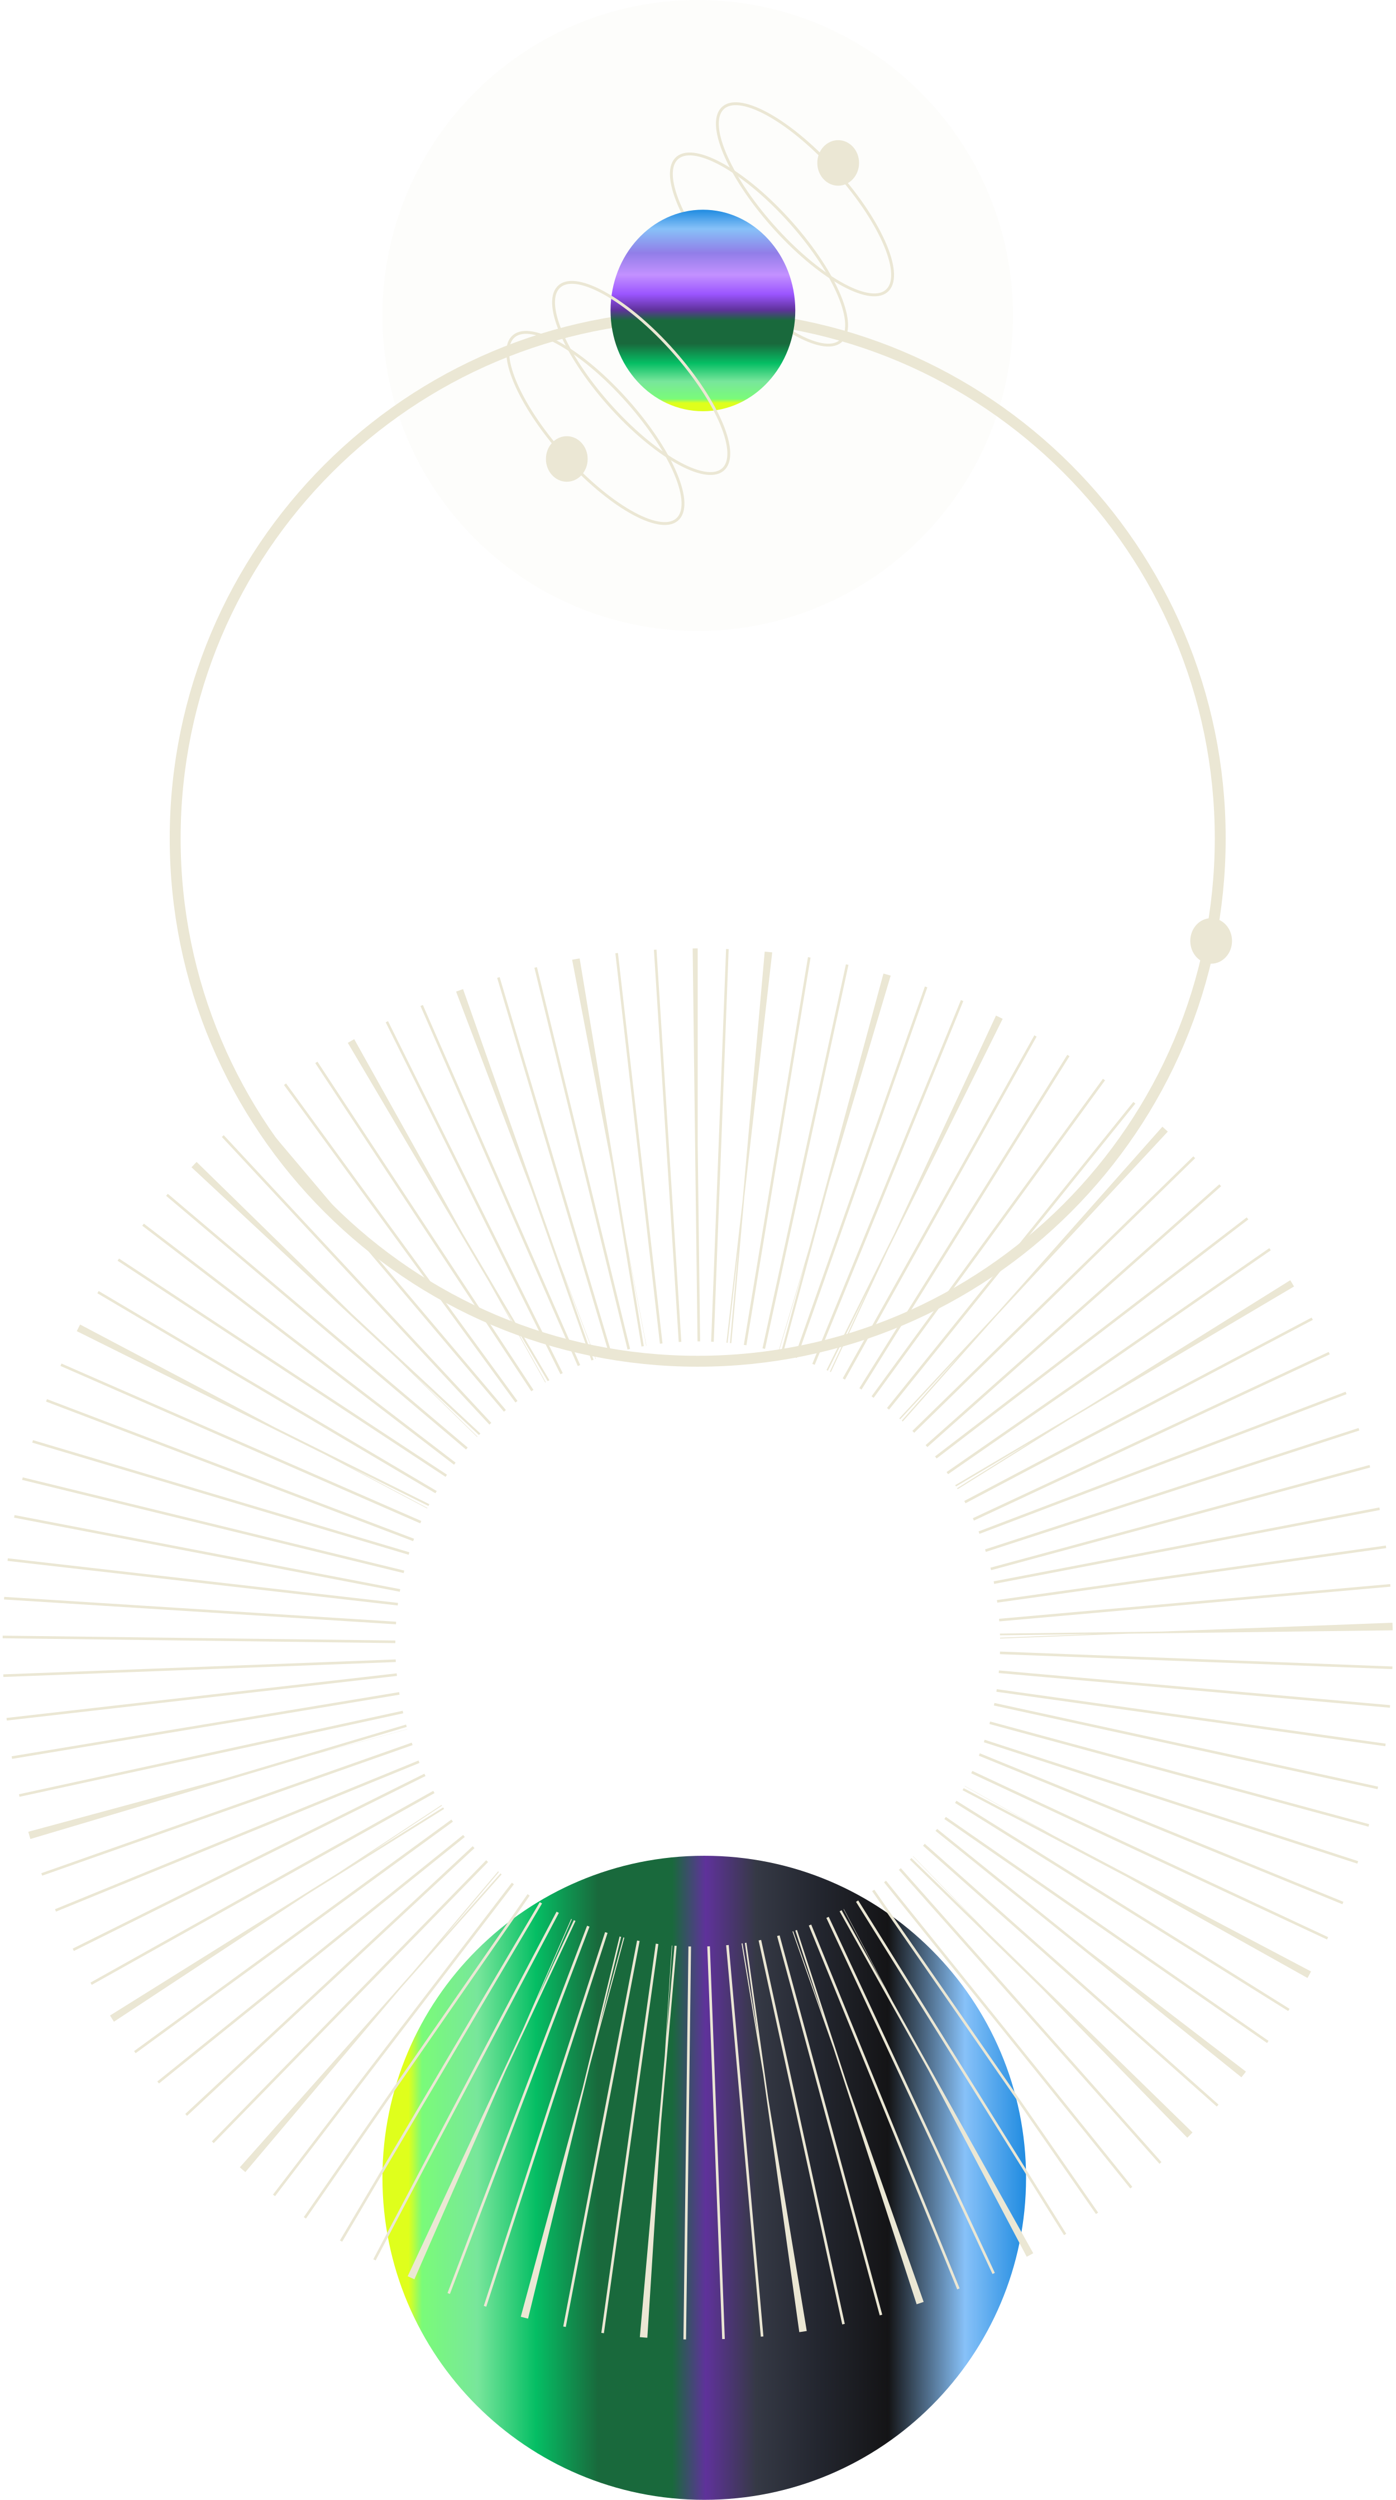
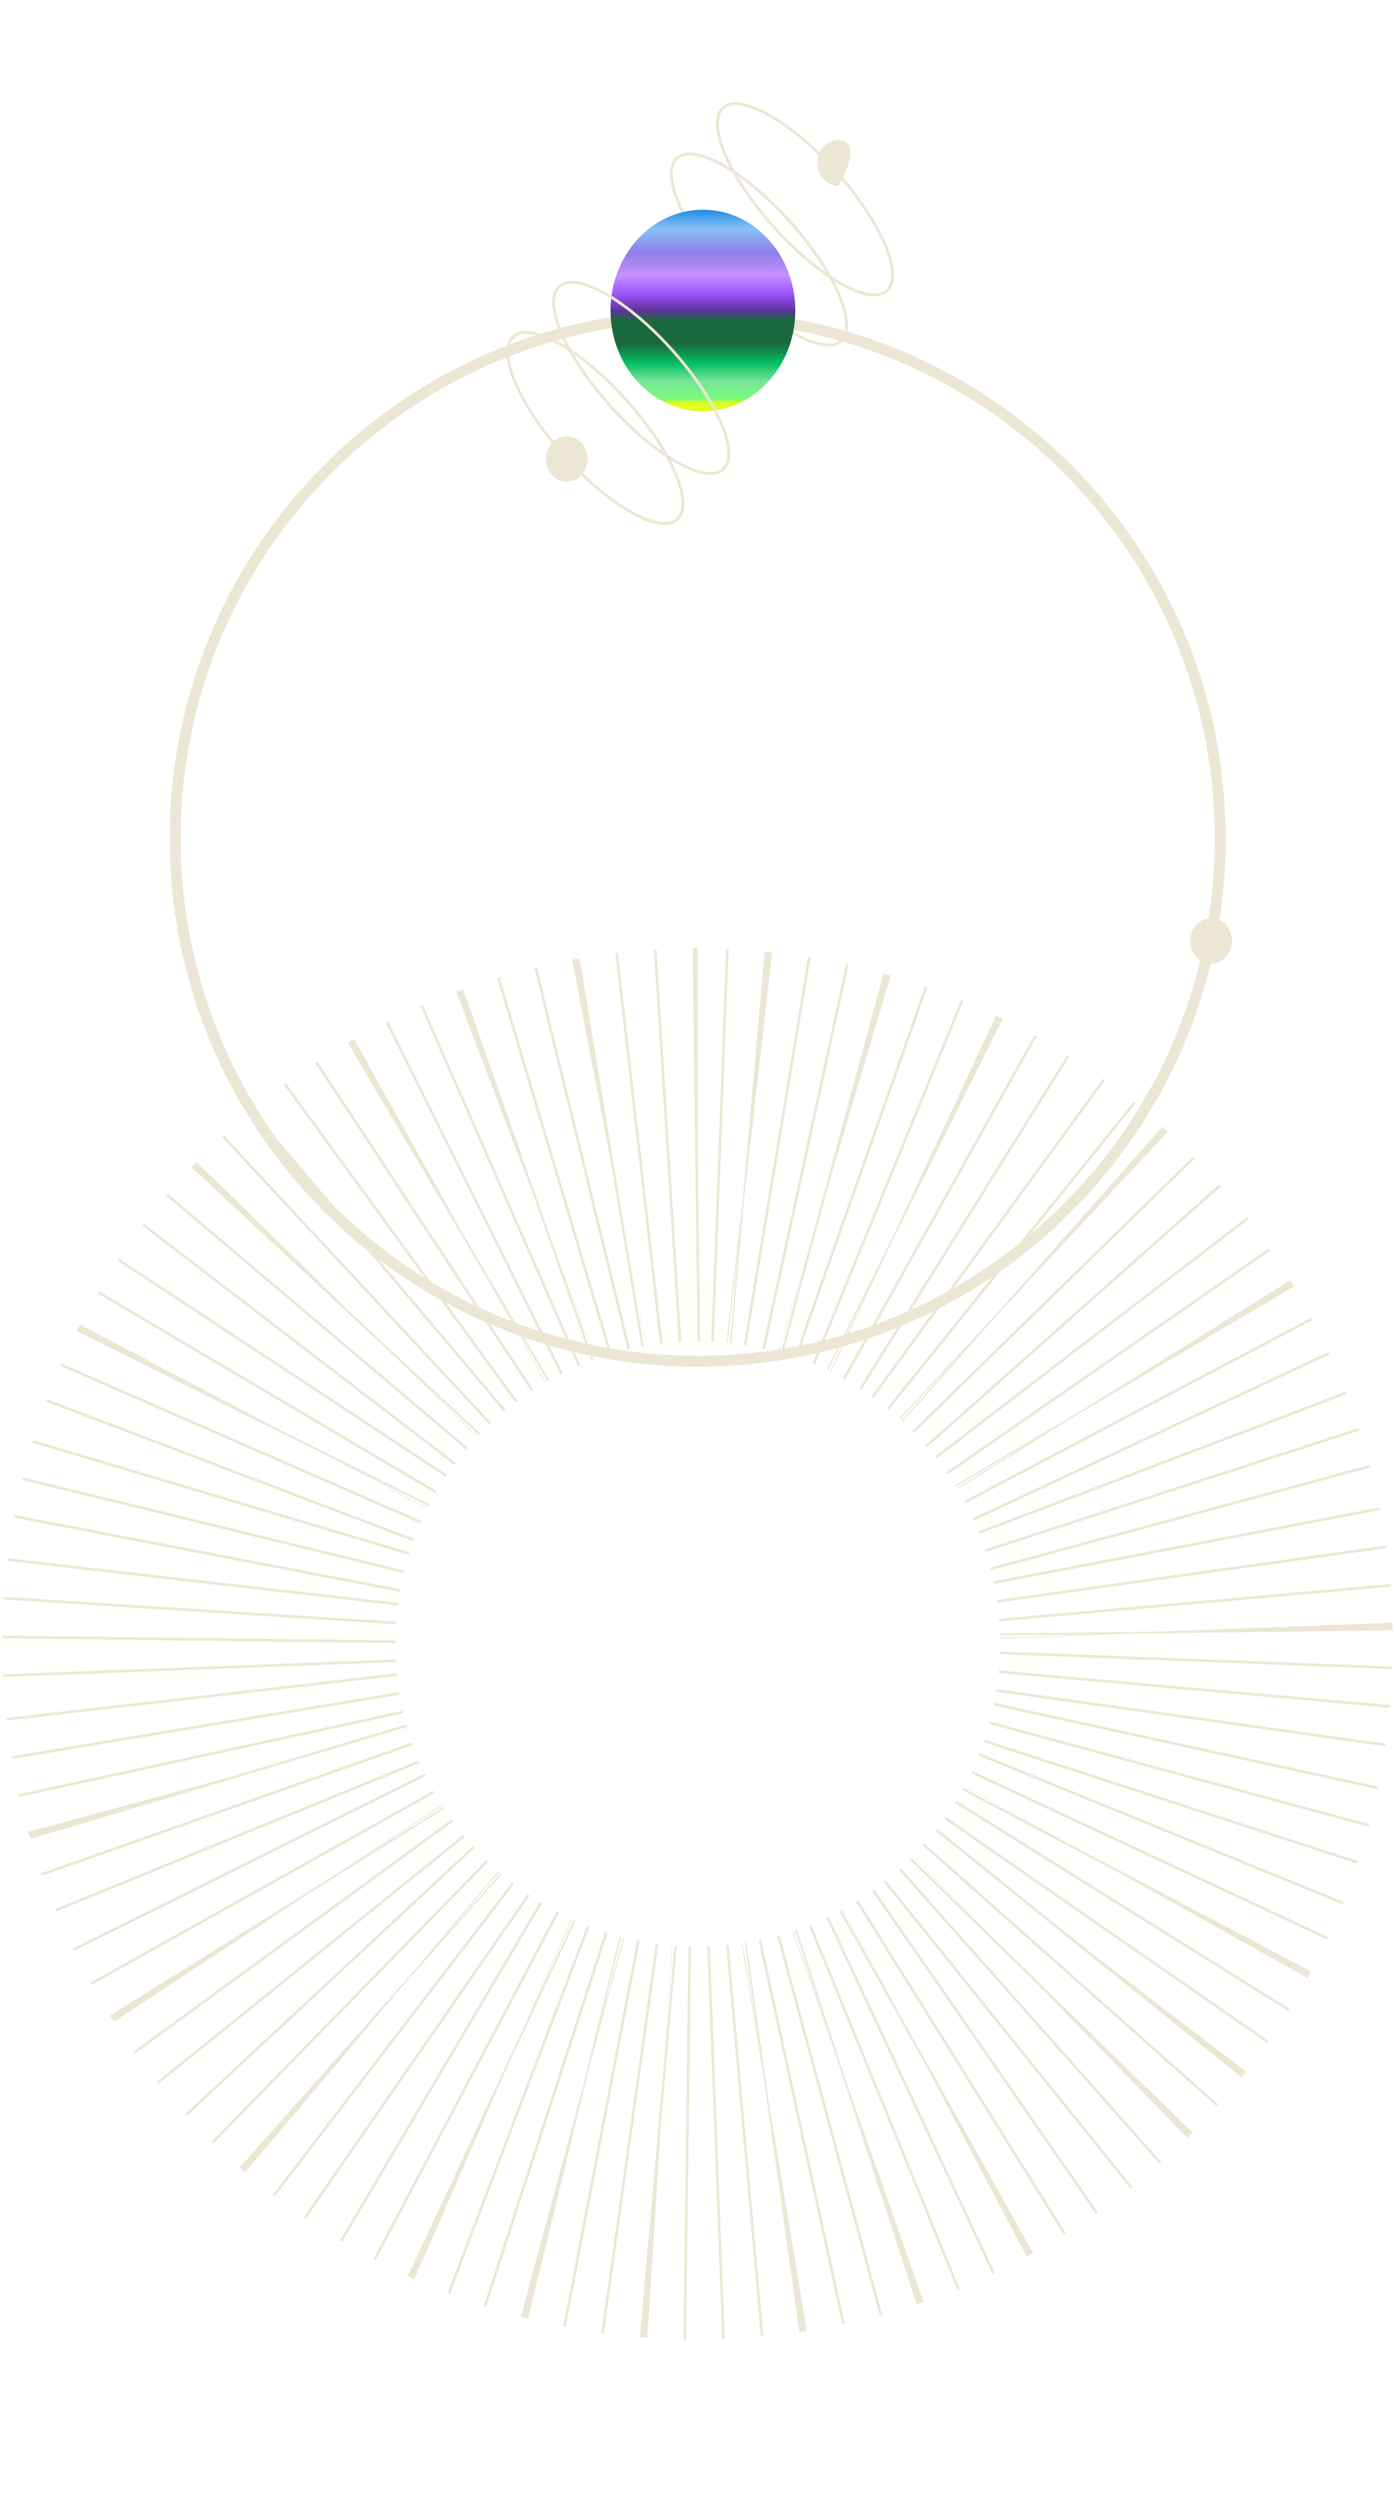
<svg xmlns="http://www.w3.org/2000/svg" width="380" height="680" viewBox="0 0 380 680" fill="none">
-   <path d="M191.701 504.803C143.321 504.803 104.102 544.022 104.102 592.401C104.102 640.781 143.321 680 191.701 680C240.08 680 279.299 640.781 279.299 592.401C279.299 544.022 240.08 504.803 191.701 504.803Z" fill="url(#paint0_linear_2645_1165)" />
  <path d="M189.918 85.813C111.363 85.813 47.682 149.494 47.682 228.049C47.682 306.604 111.363 370.285 189.918 370.285C268.473 370.285 332.154 306.604 332.154 228.049C332.154 149.494 268.473 85.813 189.918 85.813Z" stroke="#EBE7D4" stroke-width="2.969" stroke-miterlimit="10" />
  <path d="M324 255.954C324 259.375 326.544 262.148 329.683 262.148C332.821 262.148 335.365 259.375 335.365 255.954C335.365 252.533 332.821 249.759 329.683 249.759C326.544 249.759 324 252.533 324 255.954Z" fill="#EBE7D4" />
  <path d="M189.919 311.43C114.939 311.43 54.156 372.213 54.156 447.193C54.156 522.173 114.939 582.956 189.919 582.956C264.899 582.956 325.682 522.173 325.682 447.193C325.682 372.213 264.899 311.43 189.919 311.43Z" stroke="#EBE7D4" stroke-width="106.9" stroke-miterlimit="10" stroke-dasharray="0.71 7.13" />
-   <path d="M189.918 0C142.523 0 104.102 38.422 104.102 85.817C104.102 133.213 142.523 171.634 189.918 171.634C237.314 171.634 275.735 133.213 275.735 85.817C275.735 38.422 237.314 0 189.918 0Z" fill="#EBE7D4" fill-opacity="0.1" />
  <path d="M211.417 62.616C223.881 76.203 237.434 83.456 241.69 78.816C245.946 74.177 239.292 59.402 226.829 45.815C214.365 32.228 200.811 24.975 196.556 29.615C192.3 34.254 198.953 49.029 211.417 62.616Z" stroke="#EBE7D4" stroke-width="0.778" stroke-miterlimit="10" />
  <path d="M198.896 76.28C211.359 89.867 224.913 97.12 229.169 92.481C233.425 87.841 226.771 73.066 214.307 59.479C201.844 45.893 188.29 38.639 184.034 43.279C179.778 47.918 186.432 62.693 198.896 76.28Z" stroke="#EBE7D4" stroke-width="0.778" stroke-miterlimit="10" />
  <path d="M154.358 124.815C166.822 138.401 180.376 145.655 184.632 141.015C188.887 136.376 182.234 121.601 169.77 108.014C157.307 94.427 143.753 87.174 139.497 91.813C135.241 96.453 141.895 111.228 154.358 124.815Z" stroke="#EBE7D4" stroke-width="0.778" stroke-miterlimit="10" />
  <path d="M166.196 84.456C166.196 99.594 177.453 111.865 191.339 111.865C205.225 111.865 216.482 99.594 216.482 84.456C216.482 69.319 205.225 57.047 191.339 57.047C177.453 57.047 166.196 69.319 166.196 84.456Z" fill="url(#paint1_linear_2645_1165)" />
-   <path d="M222.476 44.32C222.476 47.741 225.02 50.515 228.158 50.515C231.296 50.515 233.841 47.741 233.841 44.32C233.841 40.899 231.296 38.126 228.158 38.126C225.02 38.126 222.476 40.899 222.476 44.32Z" fill="#EBE7D4" />
+   <path d="M222.476 44.32C222.476 47.741 225.02 50.515 228.158 50.515C233.841 40.899 231.296 38.126 228.158 38.126C225.02 38.126 222.476 40.899 222.476 44.32Z" fill="#EBE7D4" />
  <path d="M148.603 124.849C148.603 128.27 151.147 131.043 154.286 131.043C157.424 131.043 159.968 128.27 159.968 124.849C159.968 121.428 157.424 118.654 154.286 118.654C151.147 118.654 148.603 121.428 148.603 124.849Z" fill="#EBE7D4" />
  <path d="M166.826 111.211C179.289 124.797 192.843 132.051 197.099 127.411C201.355 122.772 194.701 107.997 182.238 94.41C169.774 80.823 156.22 73.57 151.965 78.209C147.709 82.849 154.362 97.624 166.826 111.211Z" stroke="#EBE7D4" stroke-width="0.778" stroke-miterlimit="10" />
  <defs>
    <linearGradient id="paint0_linear_2645_1165" x1="279.099" y1="592.403" x2="104.04" y2="592.403" gradientUnits="userSpaceOnUse">
      <stop stop-color="#218CE1" />
      <stop offset="0.094" stop-color="#87C1F8" />
      <stop offset="0.213" stop-color="#141416" />
      <stop offset="0.322" stop-color="#23262F" />
      <stop offset="0.418" stop-color="#353945" />
      <stop offset="0.497" stop-color="#5F329B" />
      <stop offset="0.549" stop-color="#19693C" />
      <stop offset="0.664" stop-color="#19693C" />
      <stop offset="0.761" stop-color="#05BE64" />
      <stop offset="0.852" stop-color="#78E69B" />
      <stop offset="0.938" stop-color="#7AFB79" />
      <stop offset="0.959" stop-color="#DFFF1C" />
    </linearGradient>
    <linearGradient id="paint1_linear_2645_1165" x1="191.339" y1="57.11" x2="191.339" y2="111.884" gradientUnits="userSpaceOnUse">
      <stop stop-color="#218CE1" />
      <stop offset="0.094" stop-color="#87C1F8" />
      <stop offset="0.213" stop-color="#917EE8" />
      <stop offset="0.322" stop-color="#C391FF" />
      <stop offset="0.418" stop-color="#9B55FF" />
      <stop offset="0.497" stop-color="#5F329B" />
      <stop offset="0.549" stop-color="#19693C" />
      <stop offset="0.664" stop-color="#19693C" />
      <stop offset="0.761" stop-color="#05BE64" />
      <stop offset="0.852" stop-color="#78E69B" />
      <stop offset="0.938" stop-color="#7AFB79" />
      <stop offset="0.959" stop-color="#DFFF1C" />
    </linearGradient>
  </defs>
</svg>